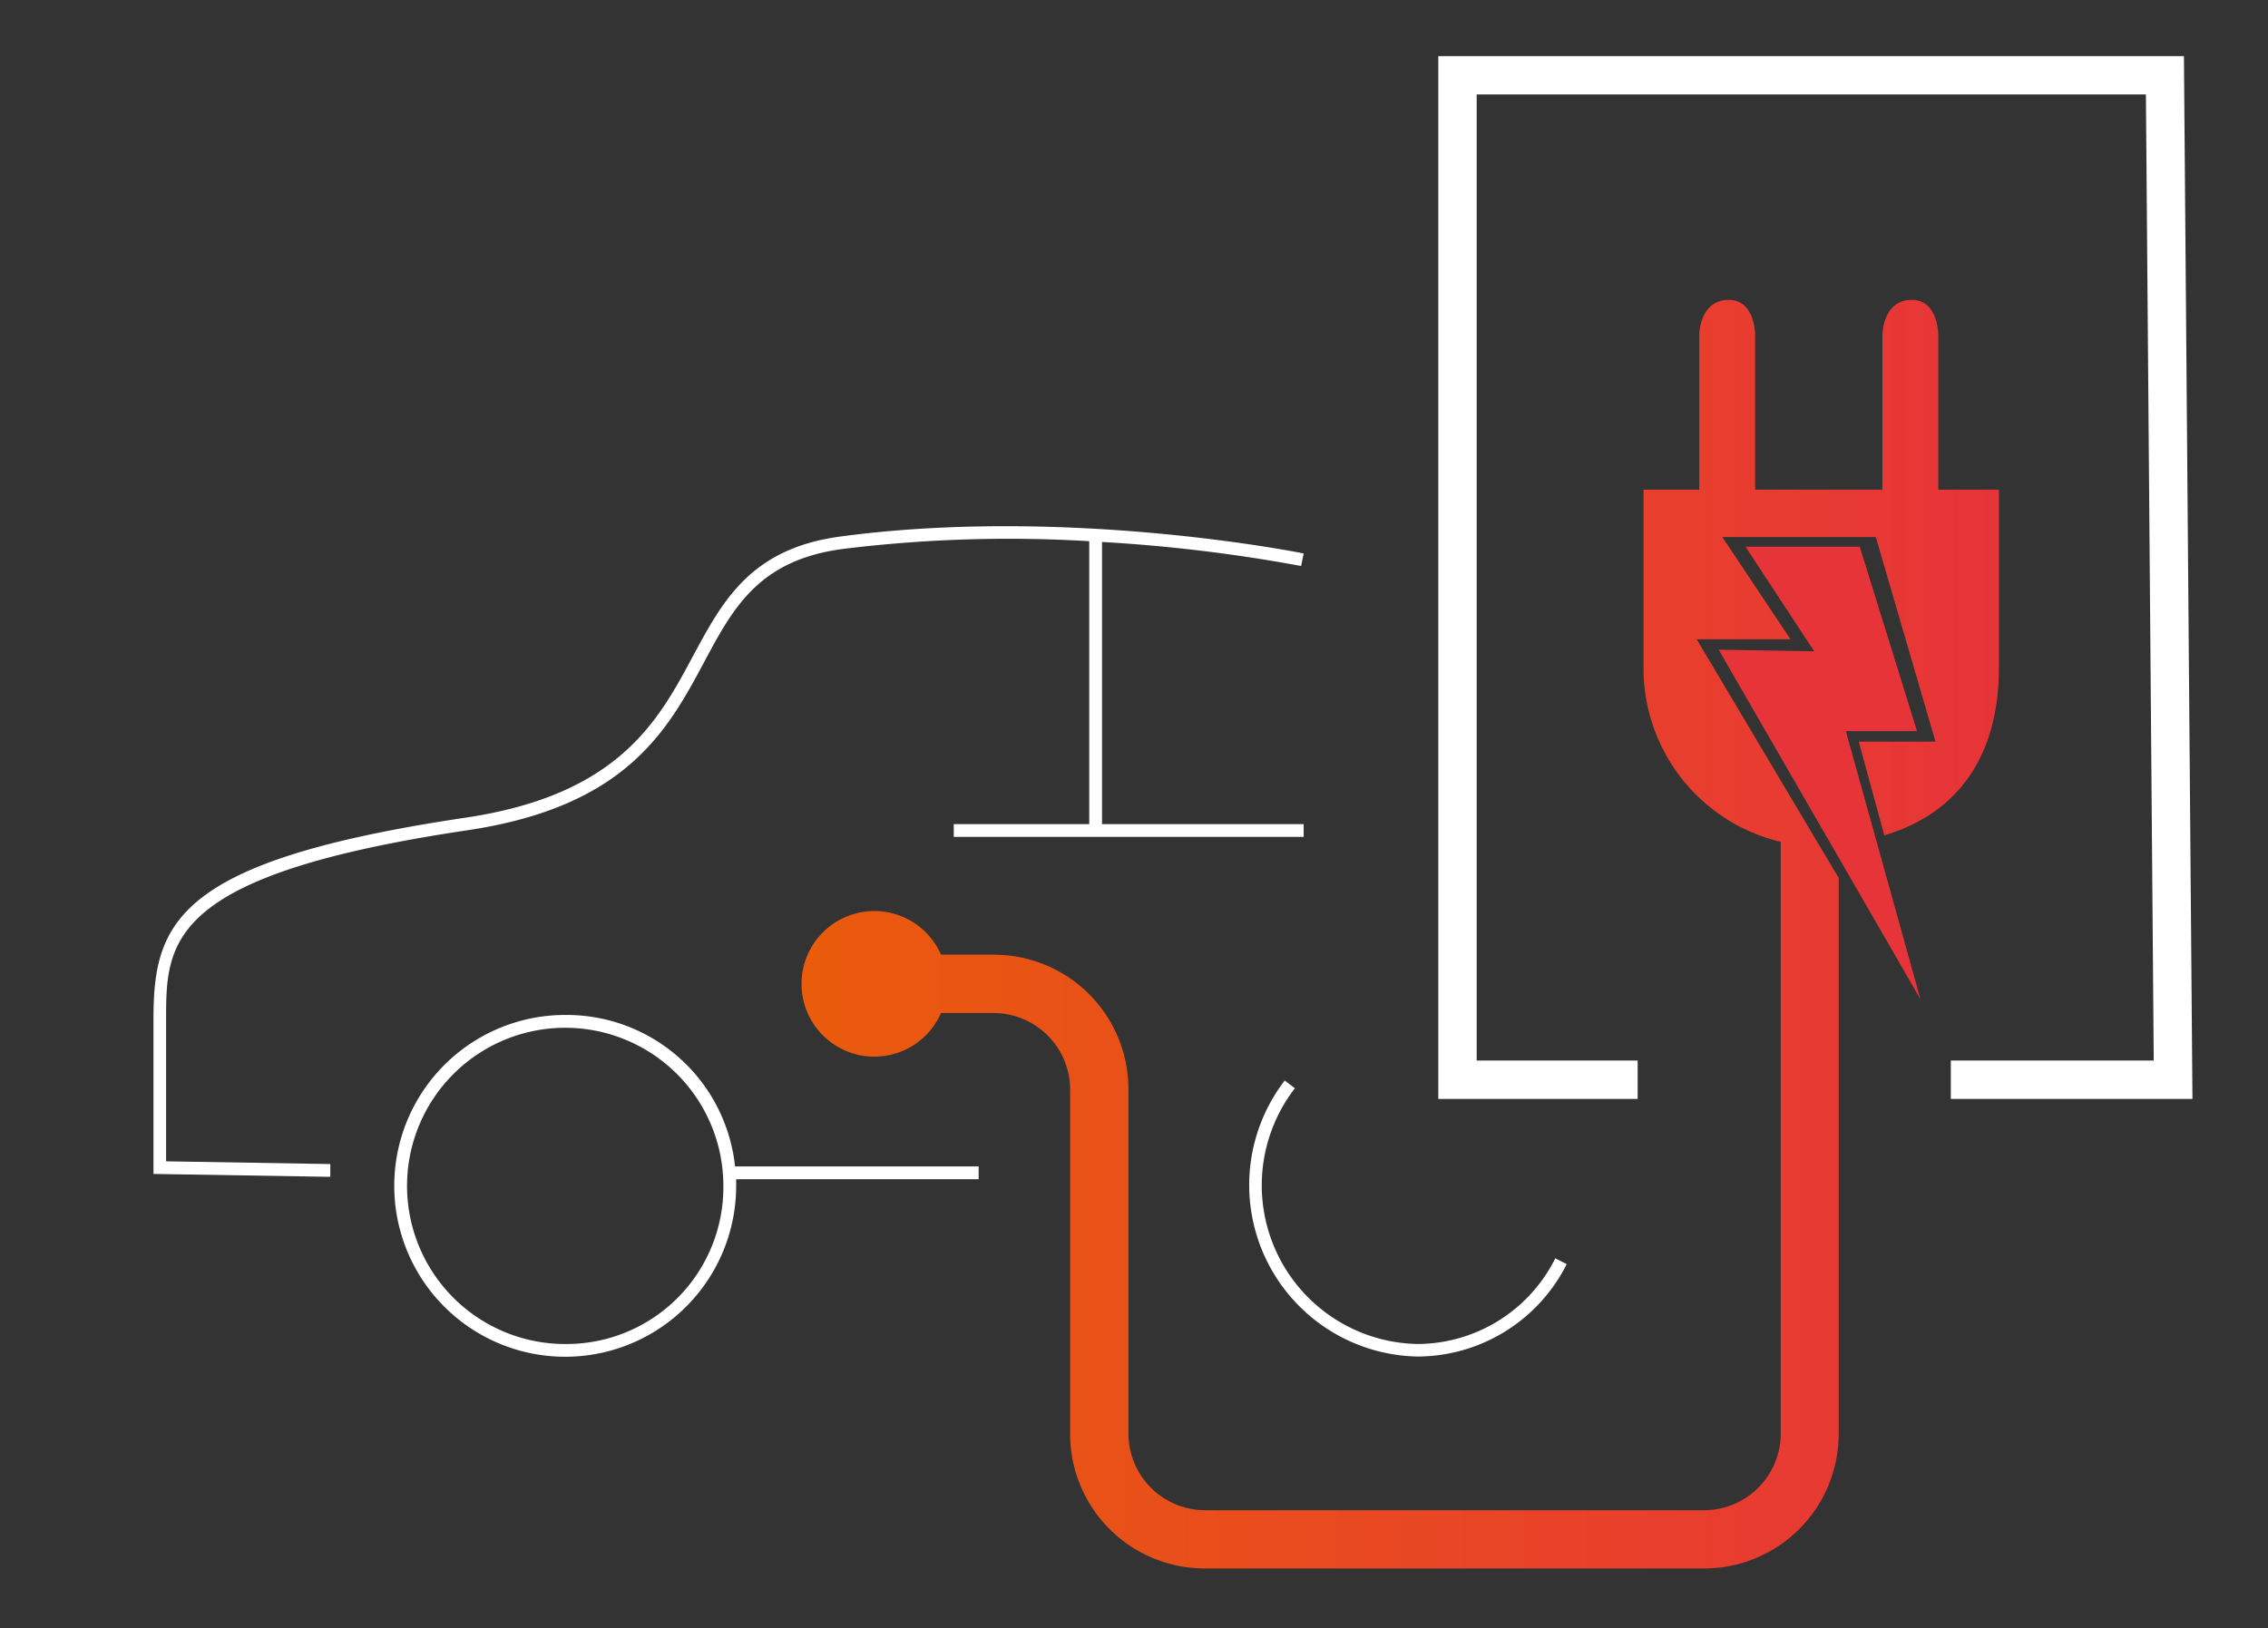
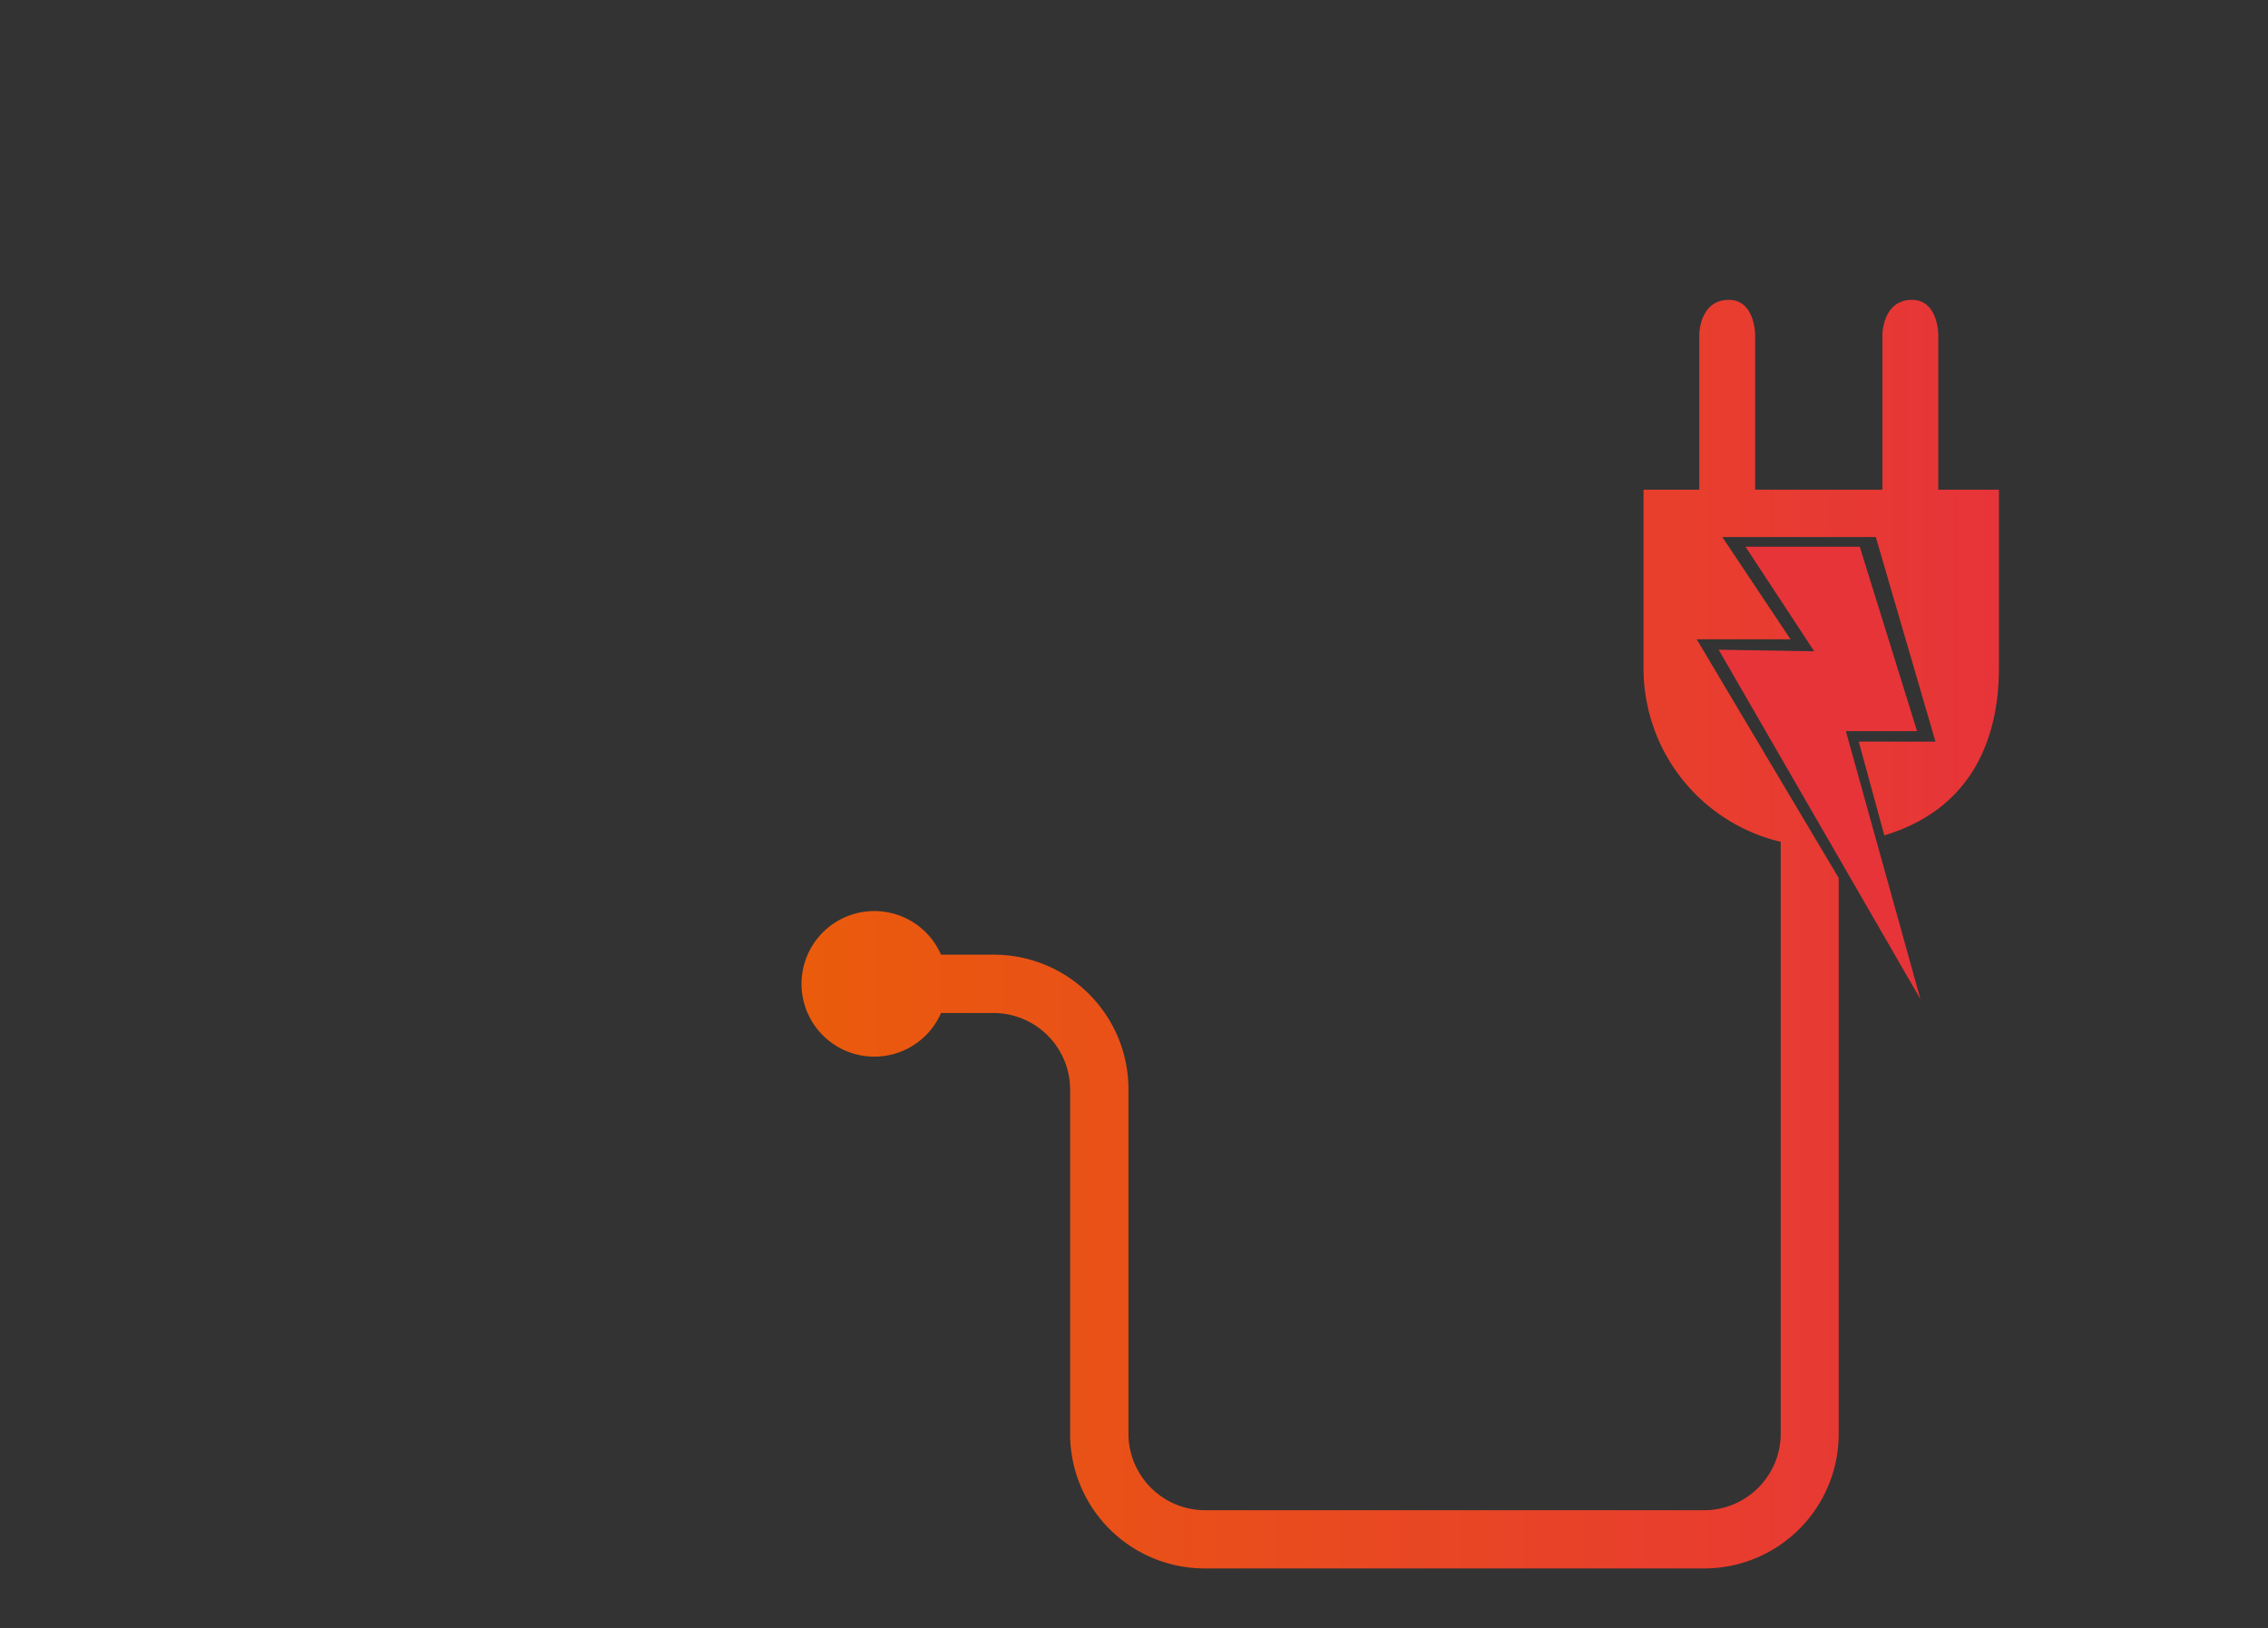
<svg xmlns="http://www.w3.org/2000/svg" id="Ebene_1" data-name="Ebene 1" viewBox="0 0 266 191">
  <rect x="0" y="0" width="266" height="191" fill="#333333" stroke="none" />
  <defs>
    <style>.cls-1{fill:#fff;}.cls-2{fill:none;}.cls-3{fill:#e73439;}.cls-4{fill:url(#Unbenannter_Verlauf_6);}</style>
    <linearGradient id="Unbenannter_Verlauf_6" x1="94.02" y1="109.59" x2="234.44" y2="109.59" gradientUnits="userSpaceOnUse">
      <stop offset="0" stop-color="#ea5b0c" />
      <stop offset="1" stop-color="#e73439" />
    </linearGradient>
  </defs>
  <title>icons_safetydock</title>
-   <path class="cls-1" d="M152.9,98.18v-1.5H129.25V63.58a186.74,186.74,0,0,1,23.35,2.82l.3-1.47c-.27-.06-27.52-5.56-54.25-2C88.05,64.32,84.76,70.48,81.26,77c-4.08,7.61-8.7,16.24-26.63,18.92C20.47,101,18,108.3,18,119.66v18.06l20.74.34,0-1.5-19.26-.32V119.66c0-9.1,0-17,35.36-22.26,18.67-2.79,23.48-11.77,27.73-19.7C86,71.27,89,65.71,98.85,64.4a158.72,158.72,0,0,1,28.9-.91V96.68H111.86v1.5h41Z" />
-   <path class="cls-1" d="M66.63,119.07a20.05,20.05,0,1,0,19.71,20.05c0-.26,0-.52,0-.78h28.44v-1.5H86.21A19.86,19.86,0,0,0,66.63,119.07Zm0,38.6a18.55,18.55,0,1,1,18.21-18.55A18.4,18.4,0,0,1,66.63,157.67Z" />
-   <polygon class="cls-1" points="228.8 128.92 257.14 128.92 256.14 6.58 168.69 6.58 168.69 128.92 192.07 128.92 192.07 124.42 173.19 124.42 173.19 11.08 251.68 11.08 252.6 124.42 228.8 124.42 228.8 128.92" />
-   <path class="cls-1" d="M166.23,157.67a18.62,18.62,0,0,1-14.36-30l-1.19-.91a20.12,20.12,0,0,0,15.55,32.38,19.63,19.63,0,0,0,17.52-10.84l-1.34-.68A18.13,18.13,0,0,1,166.23,157.67Z" />
-   <rect class="cls-2" x="18" y="6.59" width="239.14" height="177.41" />
  <polygon class="cls-3" points="224.84 85.77 218.12 64.14 204.72 64.14 212.78 76.41 201.57 76.22 225.24 117.23 216.49 85.77 224.84 85.77" />
  <path class="cls-4" d="M227.33,57.45V39.27s0-4.09-3.08-4.09c-3.47,0-3.47,4.09-3.47,4.09V57.45H205.85V39.27s0-4.09-3.08-4.09c-3.47,0-3.47,4.09-3.47,4.09V57.45h-6.54V78.38a20.92,20.92,0,0,0,16.09,20.38v69.47a9,9,0,0,1-8.89,8.94H141.24a9,9,0,0,1-8.89-8.77V127.81A15.78,15.78,0,0,0,116.65,112h-6.28a8.54,8.54,0,1,0,0,6.84h6.25a9,9,0,0,1,8.89,8.94c0,2.42,0,38.22,0,40.64A15.78,15.78,0,0,0,141.24,184h58.71a15.78,15.78,0,0,0,15.7-15.78V103L199,75h11l-8-12h18l7,24h-9l3,11c10-3,13.44-11,13.44-19.62V57.45Z" />
</svg>